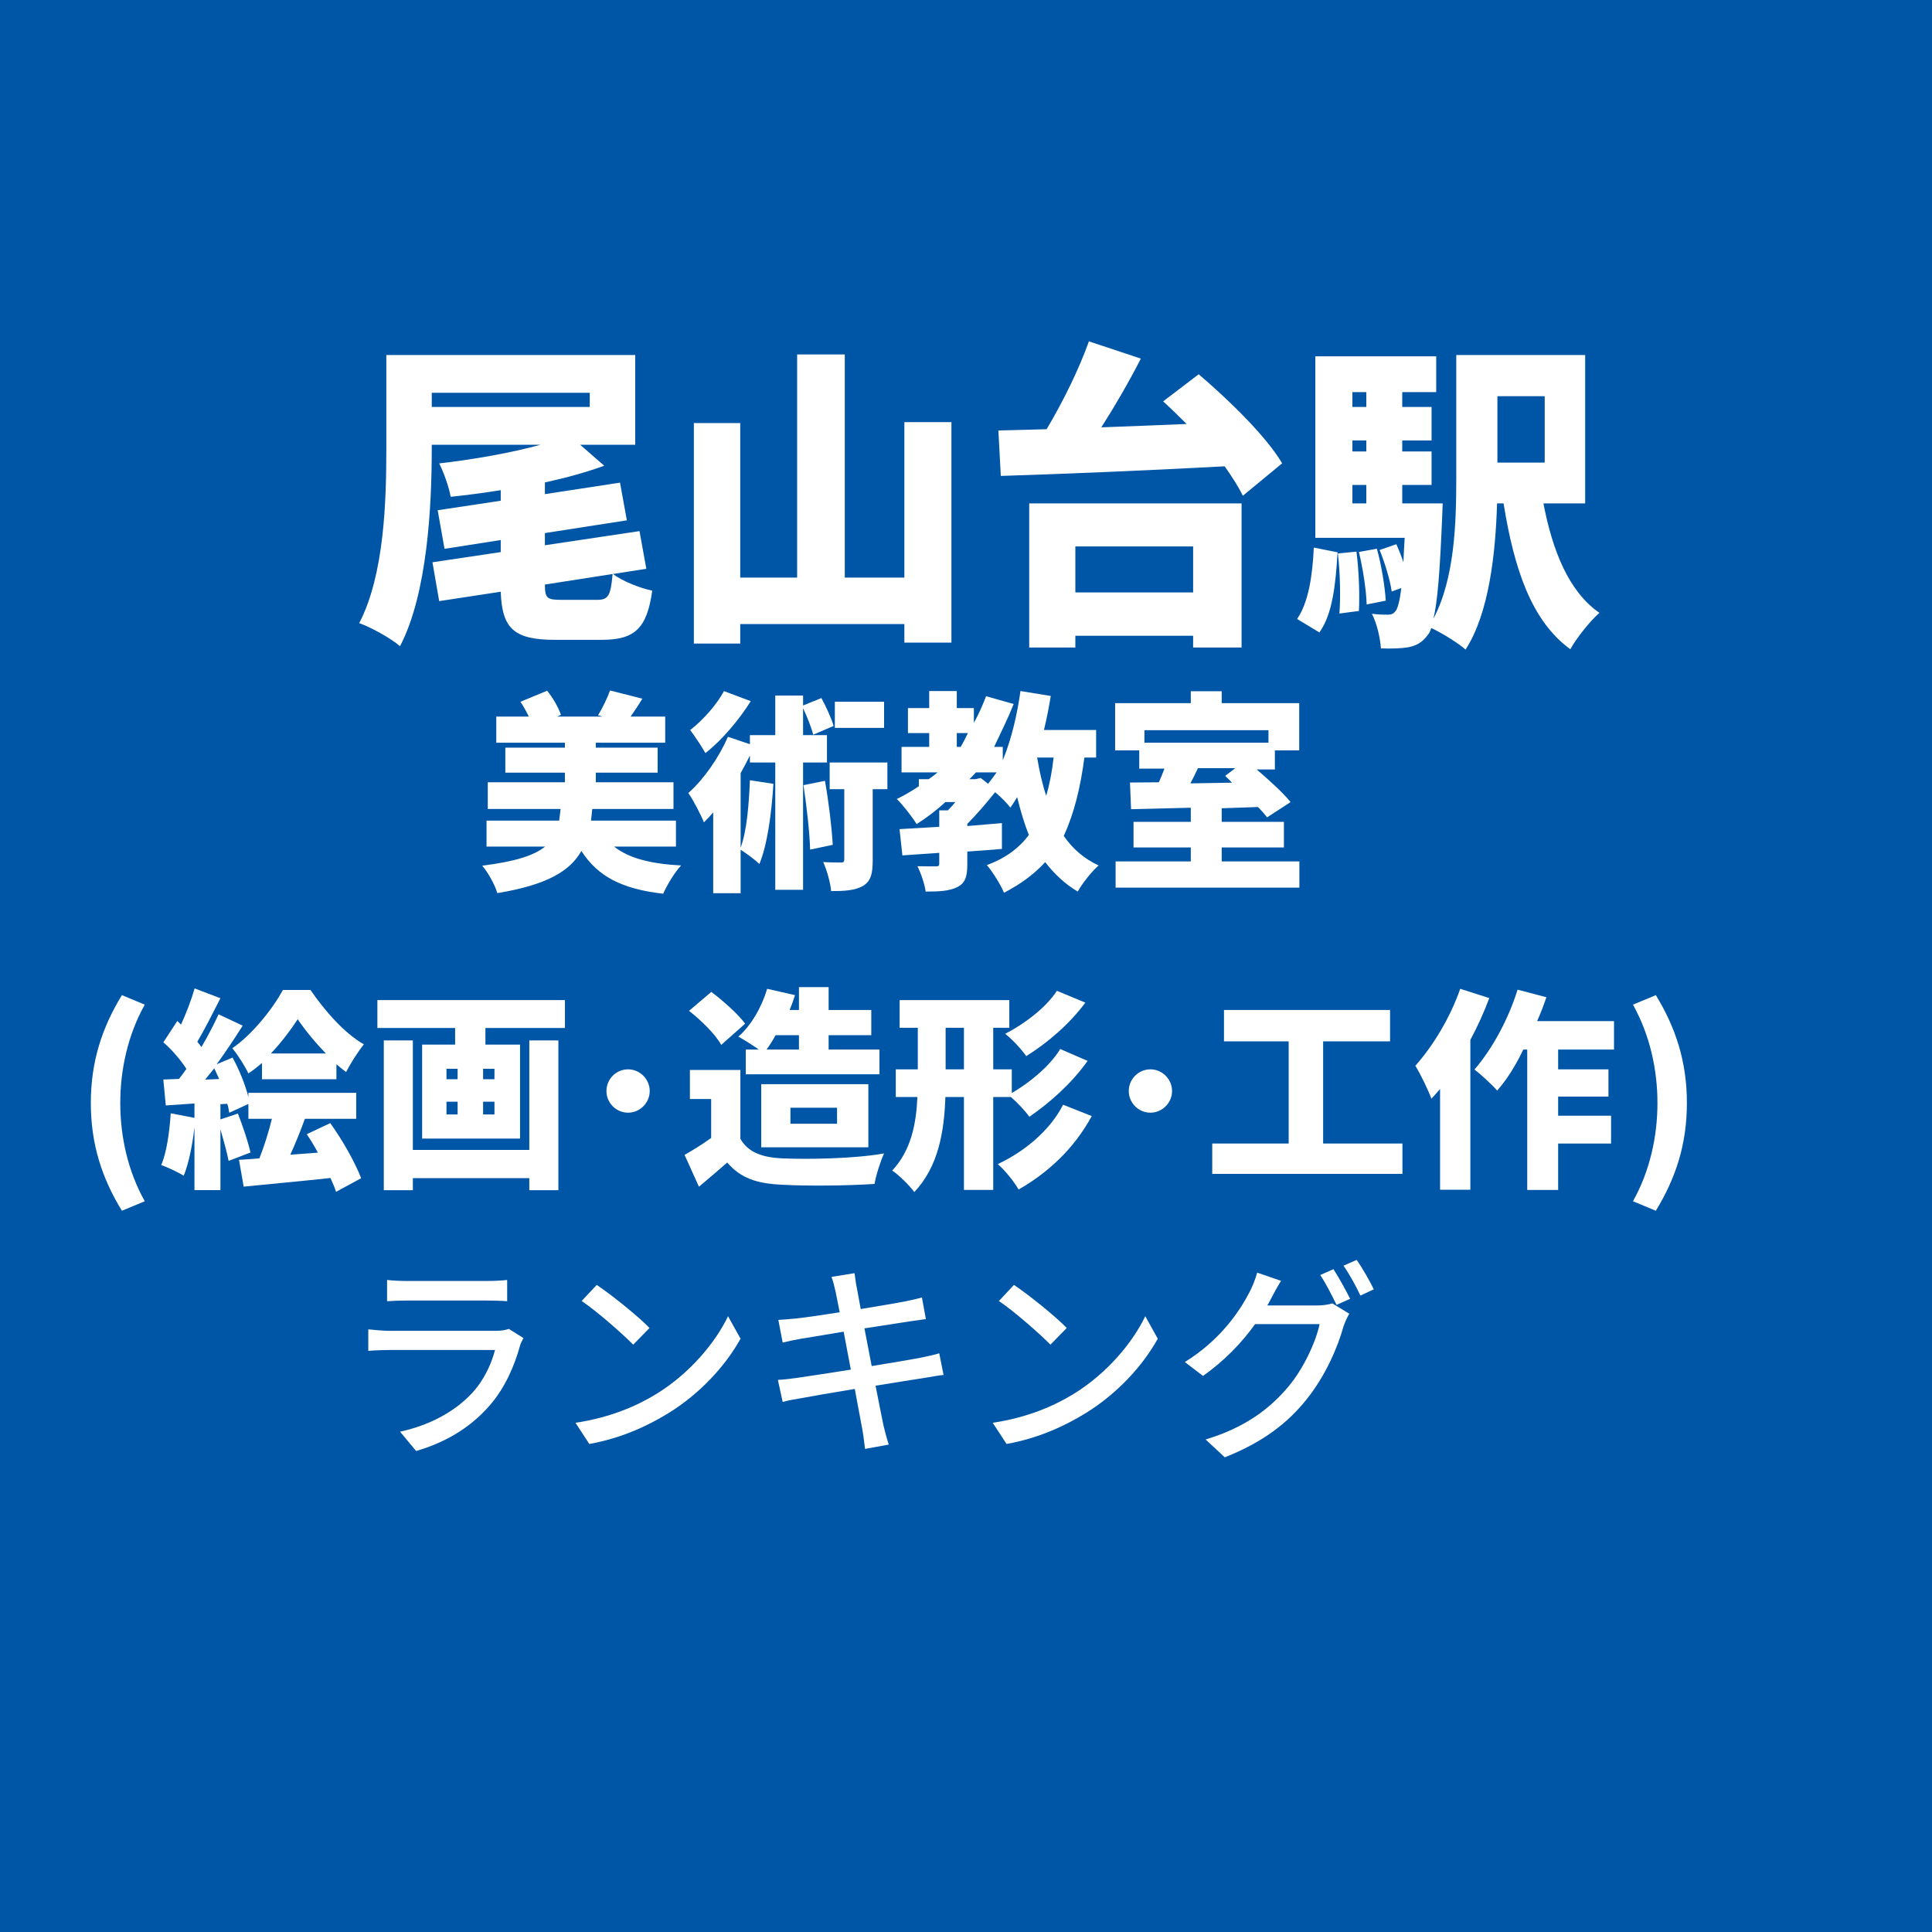
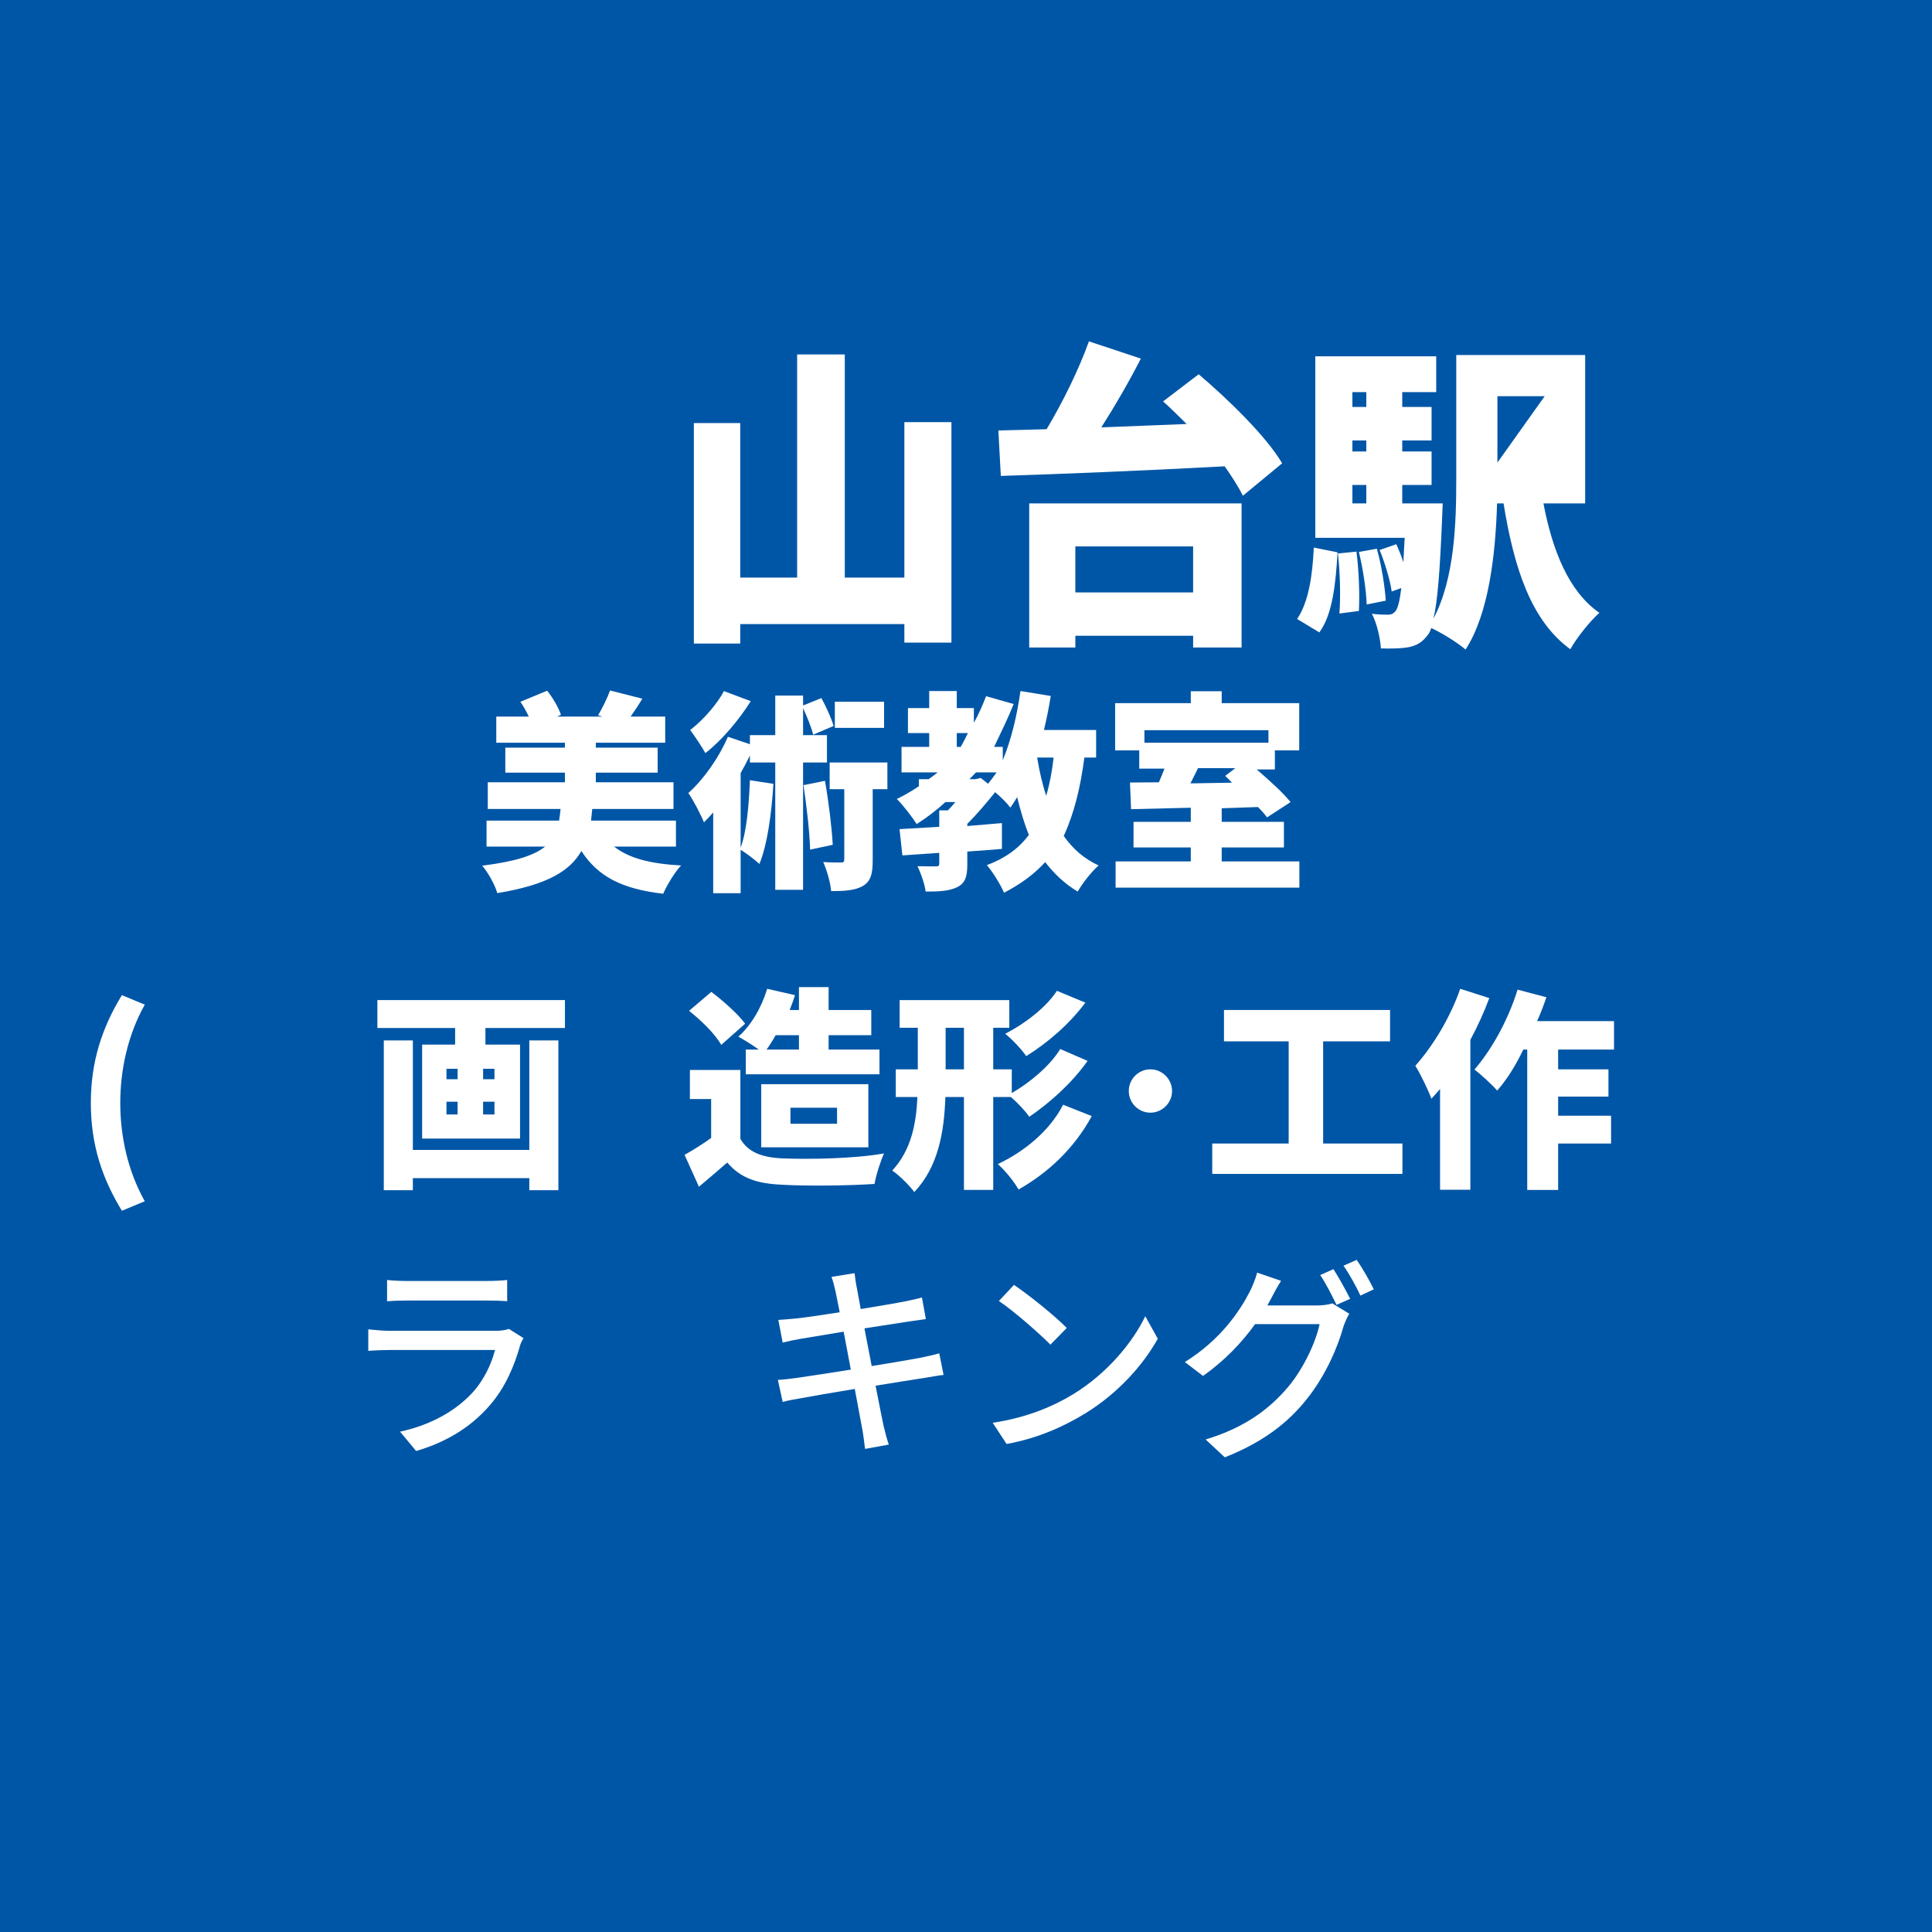
<svg xmlns="http://www.w3.org/2000/svg" width="100" height="100" viewBox="0, 0, 100, 100">
  <rect width="100" height="100" fill="#0056A6" />
  <g fill="#FFFFFF" transform="scale(0.006) translate(-5395.5, -2029.0) translate(8454.167, 4195.656)">
    <g transform="matrix(1,0,0,1,0,3136)">
-       <path transform="matrix(1,0,0,1,0,0)" d="M 1781 -128 C 1661 -128 1642 -142 1642 -260 L 2226 -351 C 2210 -164 2189 -128 2093 -128 L 1781 -128 M 666 -1914 L 2029 -1914 L 2029 -1792 L 666 -1792 L 666 -1914 M 2517 -396 L 2458 -721 L 1642 -599 L 1642 -704 L 2349 -814 L 2290 -1139 L 1642 -1040 L 1642 -1141 C 1826 -1181 2000 -1229 2154 -1285 L 1946 -1466 L 2421 -1466 L 2421 -2240 L 274 -2240 L 274 -1432 C 274 -989 258 -345 40 73 C 138 107 314 203 392 272 C 629 -181 666 -938 666 -1435 L 666 -1466 L 1605 -1466 C 1349 -1396 1029 -1339 730 -1305 C 768 -1232 816 -1096 829 -1017 C 968 -1031 1114 -1051 1261 -1074 L 1261 -983 L 717 -901 L 776 -568 L 1261 -644 L 1261 -540 L 672 -452 L 730 -117 L 1261 -198 C 1272 118 1373 217 1730 217 L 2130 217 C 2416 217 2522 121 2568 -207 C 2464 -229 2312 -288 2229 -351 L 2517 -396 Z" />
      <path transform="matrix(1,0,0,1,2701,0)" d="M 2042 -1661 L 2042 -320 L 1528 -320 L 1528 -2245 L 1117 -2245 L 1117 -320 L 626 -320 L 626 -1653 L 226 -1653 L 226 249 L 626 249 L 626 81 L 2042 81 L 2042 241 L 2448 241 L 2448 -1661 L 2042 -1661 Z" />
      <path transform="matrix(1,0,0,1,5402,0)" d="M 1832 -589 L 1832 -192 L 816 -192 L 816 -589 L 1832 -589 M 418 283 L 816 283 L 816 182 L 1832 182 L 1832 283 L 2250 283 L 2250 -960 L 418 -960 L 418 283 M 1573 -1840 C 1640 -1780 1706 -1714 1776 -1645 C 1528 -1634 1280 -1626 1040 -1616 C 1157 -1799 1277 -2006 1381 -2209 L 933 -2358 C 848 -2119 709 -1836 568 -1600 C 418 -1597 277 -1591 152 -1589 L 173 -1197 C 674 -1213 1408 -1242 2104 -1280 C 2168 -1189 2224 -1102 2261 -1026 L 2600 -1306 C 2461 -1541 2138 -1854 1880 -2074 L 1573 -1840 Z" />
-       <path transform="matrix(1,0,0,1,8102,0)" d="M 221 153 C 336 -5 362 -269 378 -538 L 173 -579 C 162 -338 128 -107 29 37 L 221 153 M 381 -528 C 400 -362 405 -151 394 -10 L 562 -32 C 570 -171 562 -381 541 -544 L 381 -528 M 562 -541 C 597 -398 626 -209 629 -88 L 794 -121 C 786 -243 757 -428 717 -569 L 562 -541 M 2165 -1885 L 2165 -1312 L 1757 -1312 L 1757 -1885 L 2165 -1885 M 506 -1119 L 626 -1119 L 626 -960 L 506 -960 L 506 -1119 M 626 -1920 L 626 -1792 L 506 -1792 L 506 -1920 L 626 -1920 M 626 -1408 L 506 -1408 L 506 -1503 L 626 -1503 L 626 -1408 M 2514 -960 L 2514 -2240 L 1402 -2240 L 1402 -1170 C 1402 -799 1389 -312 1205 34 C 1240 -107 1261 -373 1280 -834 C 1282 -874 1285 -960 1285 -960 L 936 -960 L 936 -1119 L 1189 -1119 L 1189 -1408 L 936 -1408 L 936 -1503 L 1189 -1503 L 1189 -1792 L 936 -1792 L 936 -1920 L 1229 -1920 L 1229 -2229 L 186 -2229 L 186 -663 L 957 -663 C 952 -586 949 -516 946 -452 C 928 -508 906 -561 885 -608 L 741 -558 C 786 -447 832 -297 845 -200 L 928 -230 C 914 -116 898 -61 882 -36 C 861 -8 842 0 813 0 C 781 0 733 0 674 -8 C 717 73 746 201 752 291 C 848 294 930 291 989 281 C 1056 267 1106 243 1157 174 C 1168 161 1178 142 1186 115 C 1274 155 1421 246 1482 301 C 1685 -11 1741 -529 1754 -960 L 1810 -960 C 1901 -396 2050 54 2386 298 C 2440 201 2554 57 2637 -16 C 2373 -198 2232 -552 2154 -960 L 2514 -960 Z" />
+       <path transform="matrix(1,0,0,1,8102,0)" d="M 221 153 C 336 -5 362 -269 378 -538 L 173 -579 C 162 -338 128 -107 29 37 L 221 153 M 381 -528 C 400 -362 405 -151 394 -10 L 562 -32 C 570 -171 562 -381 541 -544 L 381 -528 M 562 -541 C 597 -398 626 -209 629 -88 L 794 -121 C 786 -243 757 -428 717 -569 L 562 -541 M 2165 -1885 L 1757 -1312 L 1757 -1885 L 2165 -1885 M 506 -1119 L 626 -1119 L 626 -960 L 506 -960 L 506 -1119 M 626 -1920 L 626 -1792 L 506 -1792 L 506 -1920 L 626 -1920 M 626 -1408 L 506 -1408 L 506 -1503 L 626 -1503 L 626 -1408 M 2514 -960 L 2514 -2240 L 1402 -2240 L 1402 -1170 C 1402 -799 1389 -312 1205 34 C 1240 -107 1261 -373 1280 -834 C 1282 -874 1285 -960 1285 -960 L 936 -960 L 936 -1119 L 1189 -1119 L 1189 -1408 L 936 -1408 L 936 -1503 L 1189 -1503 L 1189 -1792 L 936 -1792 L 936 -1920 L 1229 -1920 L 1229 -2229 L 186 -2229 L 186 -663 L 957 -663 C 952 -586 949 -516 946 -452 C 928 -508 906 -561 885 -608 L 741 -558 C 786 -447 832 -297 845 -200 L 928 -230 C 914 -116 898 -61 882 -36 C 861 -8 842 0 813 0 C 781 0 733 0 674 -8 C 717 73 746 201 752 291 C 848 294 930 291 989 281 C 1056 267 1106 243 1157 174 C 1168 161 1178 142 1186 115 C 1274 155 1421 246 1482 301 C 1685 -11 1741 -529 1754 -960 L 1810 -960 C 1901 -396 2050 54 2386 298 C 2440 201 2554 57 2637 -16 C 2373 -198 2232 -552 2154 -960 L 2514 -960 Z" />
    </g>
  </g>
  <g fill="#FFFFFF" transform="scale(0.004) translate(-5331.5, -2029.0) translate(11513.333, 10167.9)">
    <g transform="matrix(1,0,0,1,0,3136)">
      <path transform="matrix(1,0,0,1,0,0)" d="M 2565 -320 L 2565 -656 L 1466 -656 C 1472 -704 1477 -756 1482 -807 L 2533 -807 L 2533 -1152 L 1528 -1152 L 1528 -1277 L 2328 -1277 L 2328 -1600 L 1528 -1600 L 1528 -1664 L 2426 -1664 L 2426 -2002 L 1978 -2002 C 2024 -2068 2077 -2145 2130 -2234 L 1712 -2340 C 1677 -2242 1613 -2111 1557 -2019 L 1616 -2002 L 1026 -2002 L 1077 -2025 C 1045 -2119 973 -2245 898 -2337 L 552 -2194 C 592 -2137 629 -2068 661 -2002 L 240 -2002 L 240 -1664 L 1128 -1664 L 1128 -1600 L 357 -1600 L 357 -1277 L 1128 -1277 L 1128 -1152 L 130 -1152 L 130 -807 L 1072 -807 C 1066 -756 1061 -704 1053 -656 L 114 -656 L 114 -320 L 872 -320 C 730 -206 490 -127 58 -73 C 133 14 224 176 253 282 C 896 176 1194 -3 1341 -263 C 1554 65 1861 228 2400 290 C 2448 179 2549 11 2632 -76 C 2232 -97 1952 -171 1765 -320 L 2565 -320 Z" />
      <path transform="matrix(1,0,0,1,2701,0)" d="M 2557 -2194 L 1920 -2194 L 1920 -1856 L 2557 -1856 L 2557 -2194 M 485 -2332 C 397 -2165 216 -1957 48 -1828 C 106 -1752 200 -1610 245 -1530 C 456 -1693 682 -1962 832 -2202 L 485 -2332 M 1818 -1408 L 1818 -1762 L 1509 -1762 L 1509 -2112 C 1562 -1998 1618 -1857 1640 -1768 L 1904 -1881 C 1877 -1977 1808 -2128 1746 -2242 L 1509 -2146 L 1509 -2274 L 1149 -2274 L 1149 -1762 L 821 -1762 L 821 -1645 L 536 -1741 C 421 -1472 224 -1191 24 -1013 C 88 -924 192 -721 226 -634 C 266 -673 306 -715 346 -762 L 346 283 L 701 283 L 701 -279 C 773 -234 893 -145 944 -95 C 1048 -351 1101 -748 1125 -1132 L 821 -1179 C 808 -860 781 -523 701 -306 L 701 -1271 C 744 -1346 784 -1424 821 -1498 L 821 -1408 L 1149 -1408 L 1149 239 L 1509 239 L 1509 -1408 L 1818 -1408 M 1514 -1115 C 1554 -851 1594 -507 1600 -281 L 1893 -343 C 1880 -571 1840 -904 1792 -1171 L 1514 -1115 M 2600 -1408 L 1853 -1408 L 1853 -1063 L 2042 -1063 L 2042 -156 C 2042 -123 2032 -114 2000 -114 C 1965 -114 1861 -114 1770 -120 C 1818 -10 1864 150 1872 256 C 2045 256 2178 248 2282 190 C 2389 128 2410 24 2410 -147 L 2410 -1063 L 2600 -1063 L 2600 -1408 Z" />
      <path transform="matrix(1,0,0,1,5402,0)" d="M 2050 -1472 C 2029 -1287 1997 -1122 1954 -978 C 1904 -1128 1866 -1295 1837 -1472 L 2050 -1472 M 1037 -1192 L 960 -1192 C 989 -1220 1016 -1249 1045 -1280 L 1312 -1280 C 1277 -1230 1240 -1181 1202 -1133 L 1106 -1208 L 1037 -1192 M 797 -1789 L 941 -1789 C 912 -1728 880 -1667 848 -1610 L 797 -1610 L 797 -1789 M 2600 -1472 L 2600 -1829 L 1925 -1829 C 1960 -1973 1989 -2120 2013 -2269 L 1621 -2333 C 1578 -2026 1504 -1707 1392 -1437 L 1392 -1610 L 1280 -1610 C 1376 -1813 1461 -1983 1533 -2165 L 1176 -2266 C 1130 -2146 1080 -2031 1018 -1922 L 1018 -2112 L 797 -2112 L 797 -2333 L 440 -2333 L 440 -2112 L 165 -2112 L 165 -1789 L 440 -1789 L 440 -1610 L 82 -1610 L 82 -1280 L 549 -1280 C 512 -1249 472 -1220 432 -1192 L 306 -1192 L 306 -1101 C 216 -1040 120 -984 21 -936 C 96 -863 226 -697 277 -611 C 408 -694 533 -789 650 -896 L 778 -896 C 746 -857 714 -821 682 -789 L 570 -789 L 570 -576 C 378 -565 202 -554 56 -546 L 93 -206 L 570 -239 L 570 -99 C 570 -71 560 -64 525 -64 C 493 -64 376 -64 288 -66 C 333 25 381 163 394 262 C 562 262 693 257 800 206 C 906 155 933 67 933 -88 L 933 -256 C 1082 -266 1234 -277 1381 -290 L 1381 -624 C 1234 -611 1082 -599 933 -586 L 933 -614 C 1061 -742 1192 -898 1293 -1024 C 1370 -960 1450 -880 1490 -824 C 1522 -870 1552 -914 1578 -960 C 1621 -786 1672 -611 1730 -472 C 1600 -296 1424 -169 1186 -80 C 1258 1 1370 182 1408 277 C 1624 166 1800 35 1941 -119 C 2056 30 2192 161 2362 262 C 2421 155 2544 1 2632 -76 C 2445 -162 2298 -290 2181 -458 C 2314 -746 2397 -1082 2448 -1472 L 2600 -1472 Z" />
      <path transform="matrix(1,0,0,1,8102,0)" d="M 1701 -1335 L 1570 -1235 C 1600 -1207 1629 -1178 1658 -1147 L 1120 -1138 C 1152 -1200 1186 -1266 1218 -1335 L 1701 -1335 M 2130 -1826 L 2130 -1664 L 525 -1664 L 525 -1826 L 2130 -1826 M 1525 -128 L 1525 -309 L 2330 -309 L 2330 -640 L 1525 -640 L 1525 -816 C 1680 -821 1837 -826 1994 -832 C 2042 -784 2082 -738 2112 -698 L 2416 -896 C 2320 -1016 2144 -1175 1978 -1318 L 2213 -1318 L 2213 -1565 L 2528 -1565 L 2528 -2176 L 1525 -2176 L 1525 -2330 L 1125 -2330 L 1125 -2176 L 146 -2176 L 146 -1565 L 458 -1565 L 458 -1329 L 784 -1329 C 762 -1272 738 -1209 712 -1152 C 576 -1152 450 -1149 338 -1149 L 352 -804 C 570 -810 837 -815 1125 -823 L 1125 -640 L 384 -640 L 384 -309 L 1125 -309 L 1125 -128 L 152 -128 L 152 211 L 2530 211 L 2530 -128 L 1525 -128 Z" />
    </g>
  </g>
  <g fill="#FFFFFF" transform="scale(0.004) translate(-10362.0, -2029.0) translate(11513.333, 14010.1)">
    <g transform="matrix(1,0,0,1,0,3136)">
      <path transform="matrix(1,0,0,1,-192,0)" d="M 618 550 L 914 427 C 693 33 597 -415 597 -845 C 597 -1271 693 -1722 914 -2117 L 618 -2240 C 362 -1821 216 -1381 216 -845 C 216 -306 362 131 618 550 Z" />
-       <path transform="matrix(1,0,0,1,909,0)" d="M 1445 -1485 C 1584 -1632 1704 -1793 1792 -1928 C 1882 -1795 2016 -1629 2157 -1485 L 1445 -1485 M 1330 -1152 L 2293 -1152 L 2293 -1346 C 2336 -1308 2378 -1275 2418 -1245 C 2480 -1365 2570 -1505 2648 -1604 C 2394 -1747 2141 -2040 1957 -2307 L 1600 -2307 C 1474 -2071 1208 -1733 946 -1553 C 1018 -1466 1109 -1321 1154 -1227 C 1216 -1268 1274 -1314 1330 -1362 L 1330 -1152 M 594 -1147 C 632 -1194 672 -1242 712 -1293 C 733 -1250 754 -1201 776 -1155 L 594 -1147 M 1909 -441 C 1957 -369 2008 -288 2053 -202 L 1696 -175 C 1757 -308 1824 -472 1885 -640 L 2549 -640 L 2549 -976 L 1154 -976 L 1154 -922 C 1112 -1087 1032 -1282 949 -1432 L 744 -1346 C 861 -1507 978 -1684 1080 -1845 L 768 -1992 C 709 -1862 632 -1715 546 -1568 C 530 -1590 512 -1615 493 -1637 C 586 -1793 693 -2006 792 -2200 L 458 -2327 C 418 -2186 352 -2011 282 -1859 L 234 -1906 L 53 -1629 C 157 -1543 274 -1405 352 -1286 C 320 -1240 288 -1196 256 -1156 L 53 -1148 L 85 -813 L 456 -838 L 456 -652 L 149 -711 C 133 -467 96 -204 26 -42 C 106 -13 250 54 317 97 C 378 -50 429 -289 456 -532 L 456 283 L 792 283 L 792 -505 C 834 -359 877 -204 898 -95 L 1181 -204 C 1149 -347 1080 -549 1018 -708 L 792 -632 L 792 -829 L 880 -834 C 893 -798 901 -757 906 -718 L 1154 -832 L 1154 -640 L 1458 -640 C 1416 -466 1354 -273 1296 -128 C 1200 -119 1112 -114 1032 -109 L 1093 238 C 1405 206 1824 169 2216 126 C 2245 193 2272 251 2288 305 L 2613 129 C 2538 -66 2376 -360 2213 -584 L 1909 -441 Z" />
      <path transform="matrix(1,0,0,1,3610,0)" d="M 2088 -237 L 581 -237 L 581 -1654 L 205 -1654 L 205 284 L 581 284 L 581 128 L 2088 128 L 2088 284 L 2464 284 L 2464 -1654 L 2088 -1654 L 2088 -237 M 1637 -1152 L 1490 -1152 L 1490 -1287 L 1637 -1287 L 1637 -1152 M 1637 -696 L 1490 -696 L 1490 -861 L 1637 -861 L 1637 -696 M 1016 -861 L 1160 -861 L 1160 -696 L 1016 -696 L 1016 -861 M 1016 -1287 L 1160 -1287 L 1160 -1152 L 1016 -1152 L 1016 -1287 M 122 -2176 L 122 -1815 L 1128 -1815 L 1128 -1600 L 701 -1600 L 701 -384 L 1968 -384 L 1968 -1600 L 1520 -1600 L 1520 -1815 L 2549 -1815 L 2549 -2176 L 122 -2176 Z" />
-       <path transform="matrix(1,0,0,1,6310,0)" d="M 666 -1280 C 512 -1280 386 -1154 386 -999 C 386 -845 512 -719 666 -719 C 818 -719 946 -845 946 -999 C 946 -1154 818 -1280 666 -1280 Z" />
      <path transform="matrix(1,0,0,1,7667,0)" d="M 1520 -1722 L 1520 -1536 L 1101 -1536 C 1141 -1592 1181 -1653 1218 -1722 L 1520 -1722 M 832 -1536 L 832 -1216 L 2562 -1216 L 2562 -1536 L 1904 -1536 L 1904 -1722 L 2456 -1722 L 2456 -2048 L 1904 -2048 L 1904 -2344 L 1520 -2344 L 1520 -2048 L 1400 -2048 C 1426 -2111 1448 -2174 1469 -2240 L 1109 -2322 C 1037 -2082 901 -1847 736 -1703 C 805 -1665 917 -1596 1000 -1536 L 832 -1536 M 1410 -783 L 2013 -783 L 2013 -576 L 1410 -576 L 1410 -783 M 2418 -271 L 2418 -1088 L 1032 -1088 L 1032 -271 L 2418 -271 M 824 -1871 C 733 -1994 538 -2168 386 -2282 L 98 -2037 C 250 -1917 437 -1738 514 -1596 L 824 -1871 M 762 -1272 L 109 -1272 L 109 -896 L 384 -896 L 384 -392 C 272 -311 149 -235 40 -173 L 226 239 C 370 118 482 22 592 -74 C 768 131 978 198 1296 213 C 1629 232 2160 226 2498 203 C 2517 89 2578 -98 2621 -192 C 2237 -122 1629 -114 1304 -128 C 1042 -139 861 -208 762 -381 L 762 -1272 Z" />
      <path transform="matrix(1,0,0,1,10368,0)" d="M 2157 -2296 C 2016 -2077 1730 -1863 1488 -1740 C 1586 -1661 1698 -1540 1760 -1451 C 2040 -1625 2322 -1869 2525 -2143 L 2157 -2296 M 717 -1280 L 717 -1818 L 954 -1818 L 954 -1280 L 717 -1280 M 1562 -922 C 1650 -844 1746 -744 1800 -666 C 2069 -850 2352 -1103 2554 -1389 L 2200 -1543 C 2064 -1319 1802 -1106 1573 -973 L 1573 -1280 L 1333 -1280 L 1333 -1818 L 1541 -1818 L 1541 -2176 L 122 -2176 L 122 -1818 L 357 -1818 L 357 -1280 L 72 -1280 L 72 -922 L 352 -922 C 336 -574 272 -235 26 30 C 114 88 250 224 312 308 C 624 -23 698 -471 714 -922 L 954 -922 L 954 280 L 1333 280 L 1333 -922 L 1562 -922 M 2237 -822 C 2064 -482 1730 -212 1392 -54 C 1490 32 1602 172 1661 275 C 2045 57 2381 -257 2608 -675 L 2237 -822 Z" />
      <path transform="matrix(1,0,0,1,13069,0)" d="M 666 -1280 C 512 -1280 386 -1154 386 -999 C 386 -845 512 -719 666 -719 C 818 -719 946 -845 946 -999 C 946 -1154 818 -1280 666 -1280 Z" />
      <path transform="matrix(1,0,0,1,14426,0)" d="M 1544 -320 L 1544 -1642 L 2410 -1642 L 2410 -2048 L 261 -2048 L 261 -1642 L 1098 -1642 L 1098 -320 L 109 -320 L 109 73 L 2570 73 L 2570 -320 L 1544 -320 Z" />
      <path transform="matrix(1,0,0,1,17126,0)" d="M 618 -2322 C 490 -1954 269 -1586 37 -1326 C 104 -1221 210 -997 245 -900 C 282 -941 320 -981 357 -1026 L 357 278 L 749 278 L 749 -1661 C 845 -1840 928 -2024 994 -2202 L 618 -2322 M 2608 -1536 L 2608 -1904 L 1613 -1904 C 1658 -2005 1698 -2109 1733 -2213 L 1360 -2311 C 1242 -1930 1034 -1546 802 -1277 C 885 -1215 1034 -1077 1096 -1005 C 1213 -1138 1328 -1313 1434 -1536 L 1485 -1536 L 1485 281 L 1885 281 L 1885 -320 L 2570 -320 L 2570 -680 L 1885 -680 L 1885 -927 L 2536 -927 L 2536 -1280 L 1885 -1280 L 1885 -1536 L 2608 -1536 Z" />
-       <path transform="matrix(1,0,0,1,19827,0)" d="M 448 550 C 704 131 850 -306 850 -845 C 850 -1381 704 -1821 448 -2240 L 152 -2117 C 373 -1722 469 -1271 469 -845 C 469 -415 373 33 152 427 L 448 550 Z" />
    </g>
  </g>
  <g fill="#FFFFFF" transform="scale(0.004) translate(-6551.5, -2029.0) translate(11272.222, 17513.848)">
    <g transform="matrix(1,0,0,1,0,3136)">
      <path transform="matrix(1,0,0,1,-320,0)" d="M 608 -2058 L 608 -1783 C 682 -1789 778 -1792 864 -1792 L 1898 -1792 C 1989 -1792 2096 -1789 2162 -1783 L 2162 -2058 C 2096 -2050 1986 -2045 1901 -2045 L 864 -2045 C 776 -2045 677 -2050 608 -2058 M 2373 -1306 L 2184 -1425 C 2149 -1411 2085 -1400 2013 -1400 L 648 -1400 C 570 -1400 469 -1408 365 -1419 L 365 -1141 C 466 -1149 584 -1152 648 -1152 L 2005 -1152 C 1957 -968 1861 -760 1709 -596 C 1490 -359 1165 -179 776 -95 L 984 155 C 1325 55 1664 -120 1938 -437 C 2136 -665 2256 -946 2330 -1213 C 2336 -1237 2357 -1277 2373 -1306 Z" />
-       <path transform="matrix(1,0,0,1,2380,0)" d="M 621 -1994 L 426 -1786 C 624 -1653 954 -1362 1093 -1221 L 1304 -1437 C 1154 -1592 808 -1869 621 -1994 M 346 -210 L 525 64 C 938 -10 1277 -168 1546 -333 C 1962 -589 2290 -952 2482 -1298 L 2320 -1589 C 2157 -1248 1824 -848 1394 -584 C 1138 -426 792 -277 346 -210 Z" />
      <path transform="matrix(1,0,0,1,5079,0)" d="M 1013 -1906 C 1021 -1869 1040 -1773 1066 -1640 C 824 -1602 602 -1570 504 -1560 C 421 -1552 346 -1546 272 -1541 L 328 -1248 C 413 -1269 477 -1282 557 -1296 C 650 -1312 872 -1349 1117 -1389 C 1146 -1234 1178 -1064 1210 -898 C 922 -853 650 -810 520 -792 C 445 -781 333 -768 266 -765 L 328 -480 C 386 -496 466 -512 576 -530 C 701 -554 970 -600 1261 -648 C 1306 -400 1346 -200 1357 -133 C 1373 -53 1381 32 1394 128 L 1701 72 C 1674 -8 1650 -101 1632 -178 C 1616 -250 1578 -450 1530 -690 C 1778 -730 2013 -768 2152 -789 C 2253 -805 2349 -824 2410 -829 L 2354 -1109 C 2293 -1090 2205 -1072 2104 -1050 C 1976 -1026 1738 -986 1480 -944 C 1448 -1109 1416 -1280 1386 -1432 C 1626 -1469 1850 -1504 1968 -1522 C 2042 -1533 2133 -1546 2181 -1552 L 2130 -1832 C 2077 -1816 1994 -1797 1912 -1781 C 1808 -1760 1581 -1722 1338 -1682 C 1312 -1821 1293 -1922 1288 -1954 C 1274 -2013 1266 -2096 1258 -2146 L 960 -2098 C 981 -2040 997 -1978 1013 -1906 Z" />
      <path transform="matrix(1,0,0,1,7779,0)" d="M 621 -1994 L 426 -1786 C 624 -1653 954 -1362 1093 -1221 L 1304 -1437 C 1154 -1592 808 -1869 621 -1994 M 346 -210 L 525 64 C 938 -10 1277 -168 1546 -333 C 1962 -589 2290 -952 2482 -1298 L 2320 -1589 C 2157 -1248 1824 -848 1394 -584 C 1138 -426 792 -277 346 -210 Z" />
      <path transform="matrix(1,0,0,1,10478,0)" d="M 2056 -2198 L 1885 -2122 C 1957 -2016 2042 -1848 2096 -1736 L 2272 -1814 C 2218 -1923 2122 -2097 2056 -2198 M 2357 -2318 L 2186 -2243 C 2261 -2136 2349 -1977 2405 -1856 L 2578 -1937 C 2530 -2038 2429 -2215 2357 -2318 M 1378 -2047 L 1069 -2153 C 1048 -2072 1002 -1960 970 -1901 C 845 -1658 597 -1284 133 -996 L 368 -817 C 645 -1010 874 -1251 1042 -1487 L 1877 -1487 C 1829 -1257 1669 -911 1472 -677 C 1234 -394 917 -150 402 6 L 650 237 C 1149 39 1472 -213 1717 -524 C 1957 -826 2114 -1194 2186 -1457 C 2205 -1511 2234 -1578 2261 -1621 L 2042 -1755 C 1992 -1739 1917 -1728 1842 -1728 L 1200 -1728 C 1216 -1753 1226 -1775 1240 -1800 C 1269 -1856 1325 -1963 1378 -2047 Z" />
    </g>
  </g>
</svg>